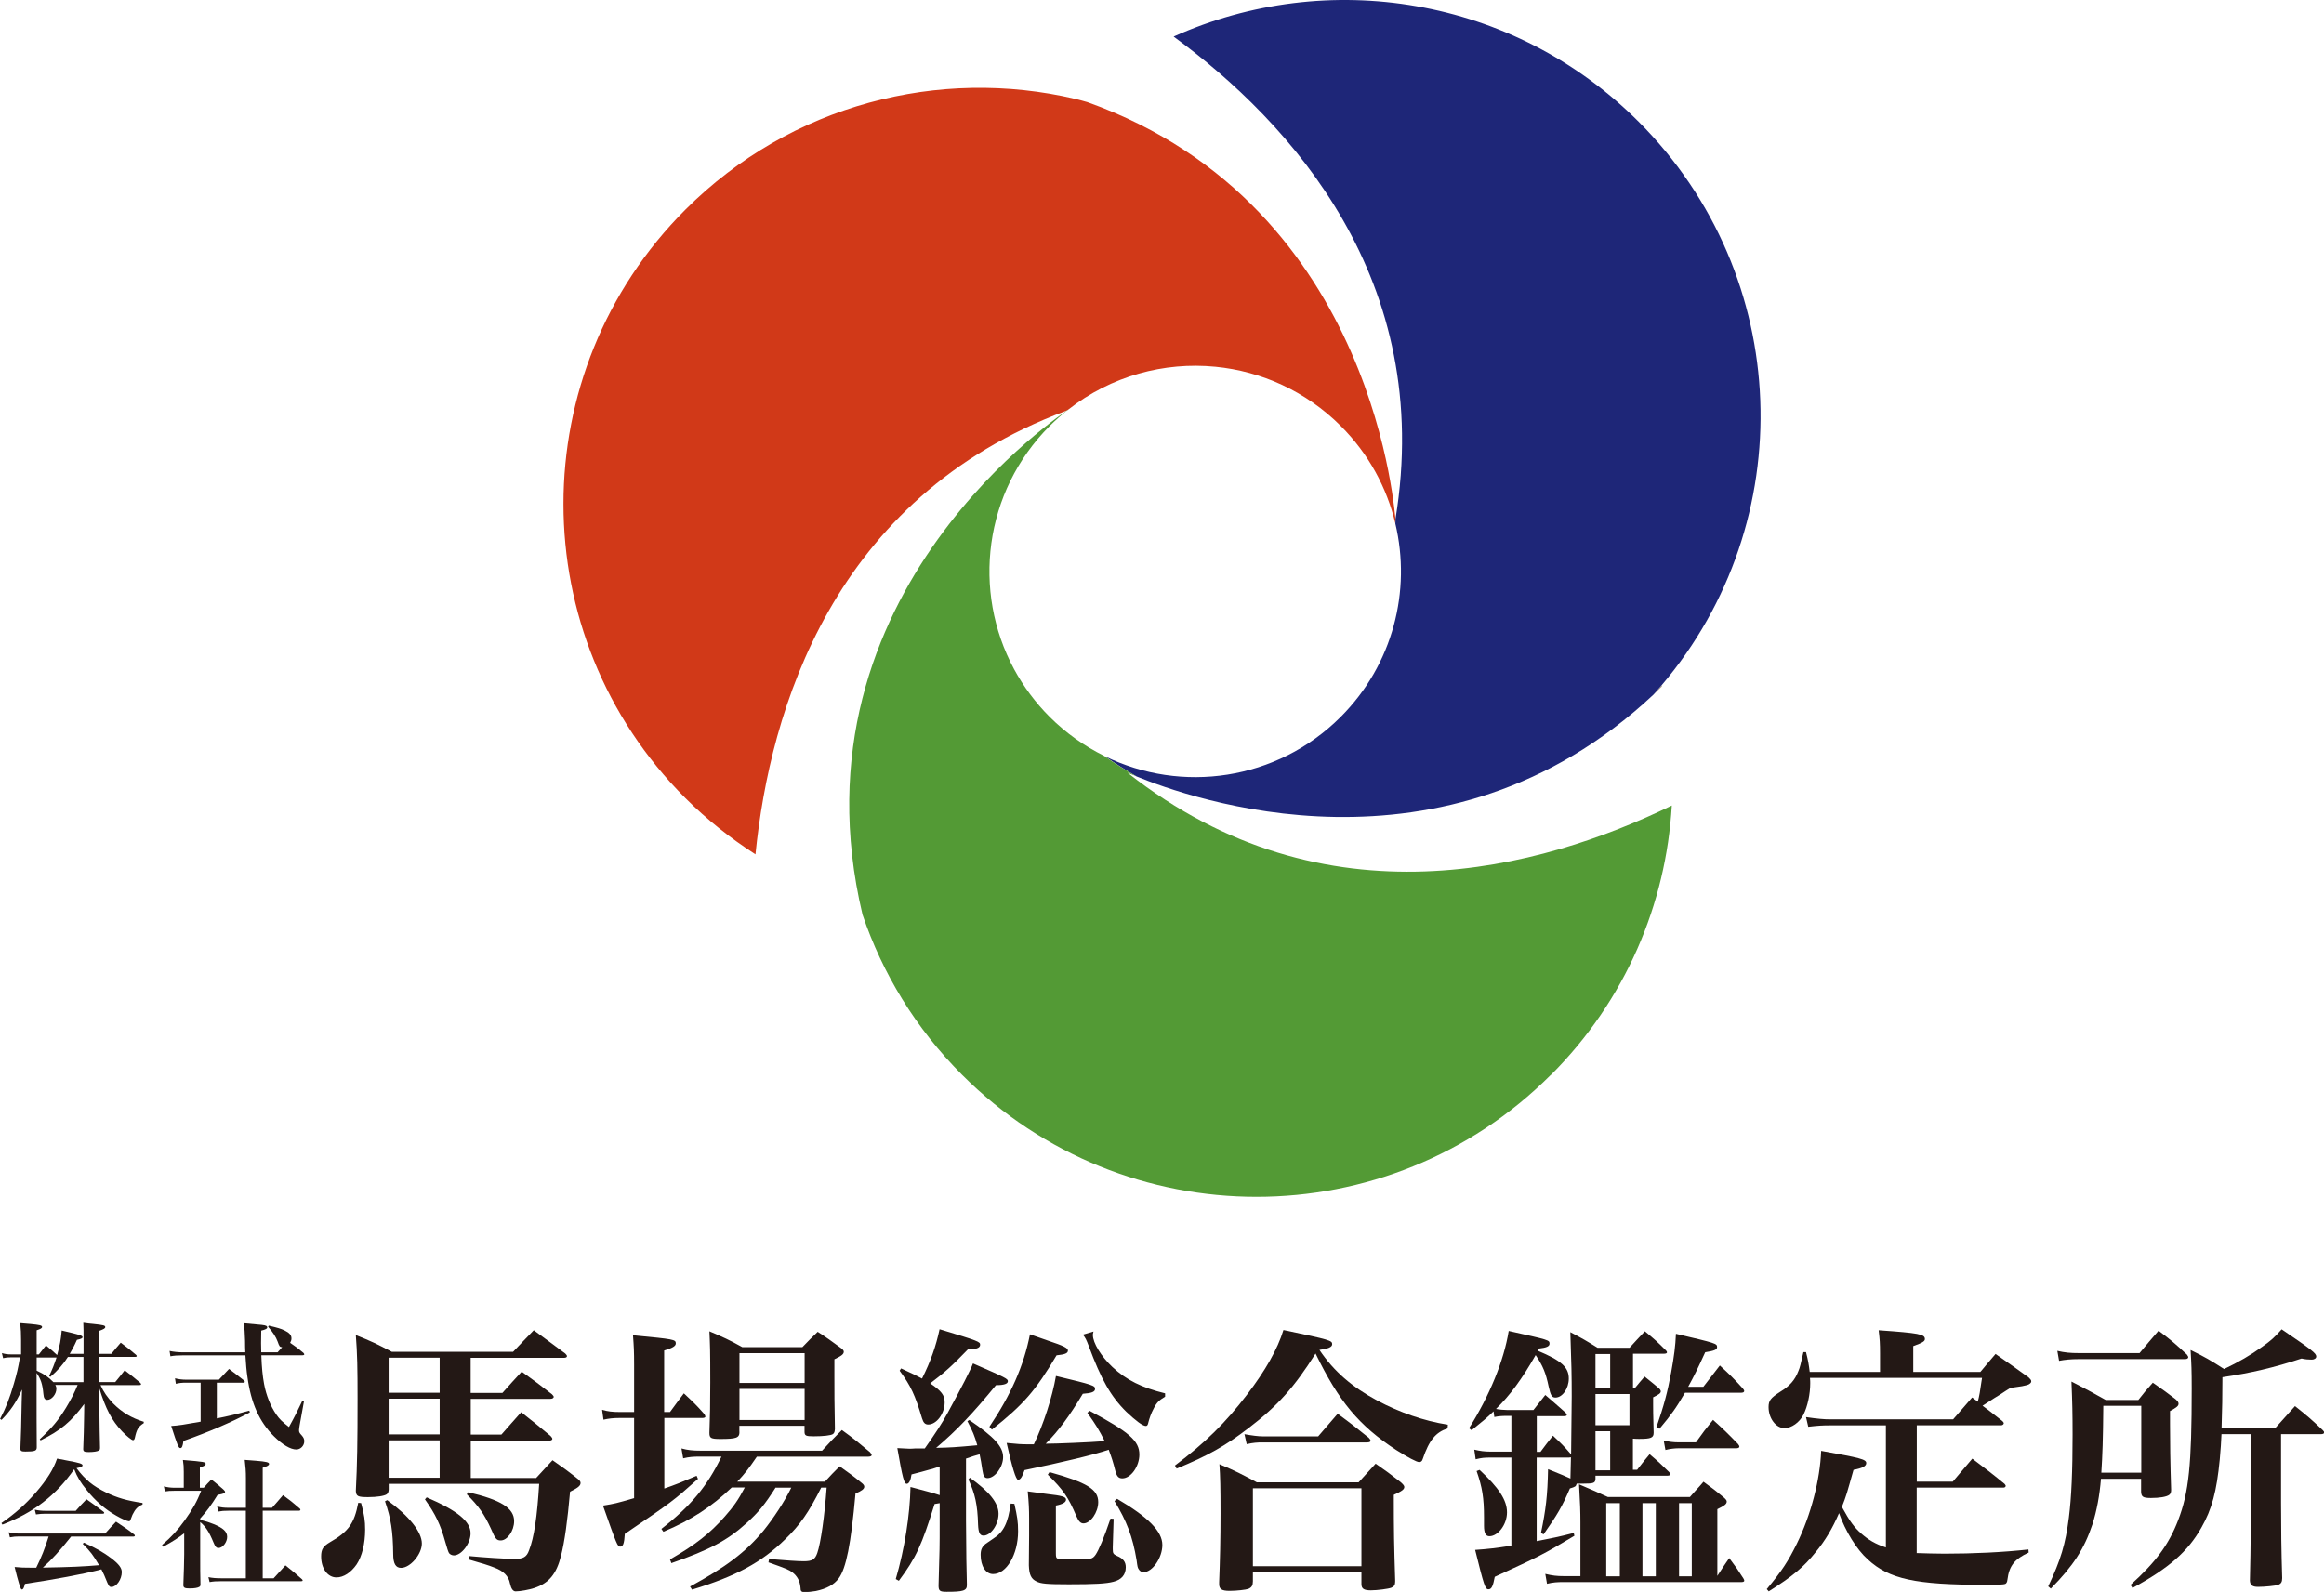
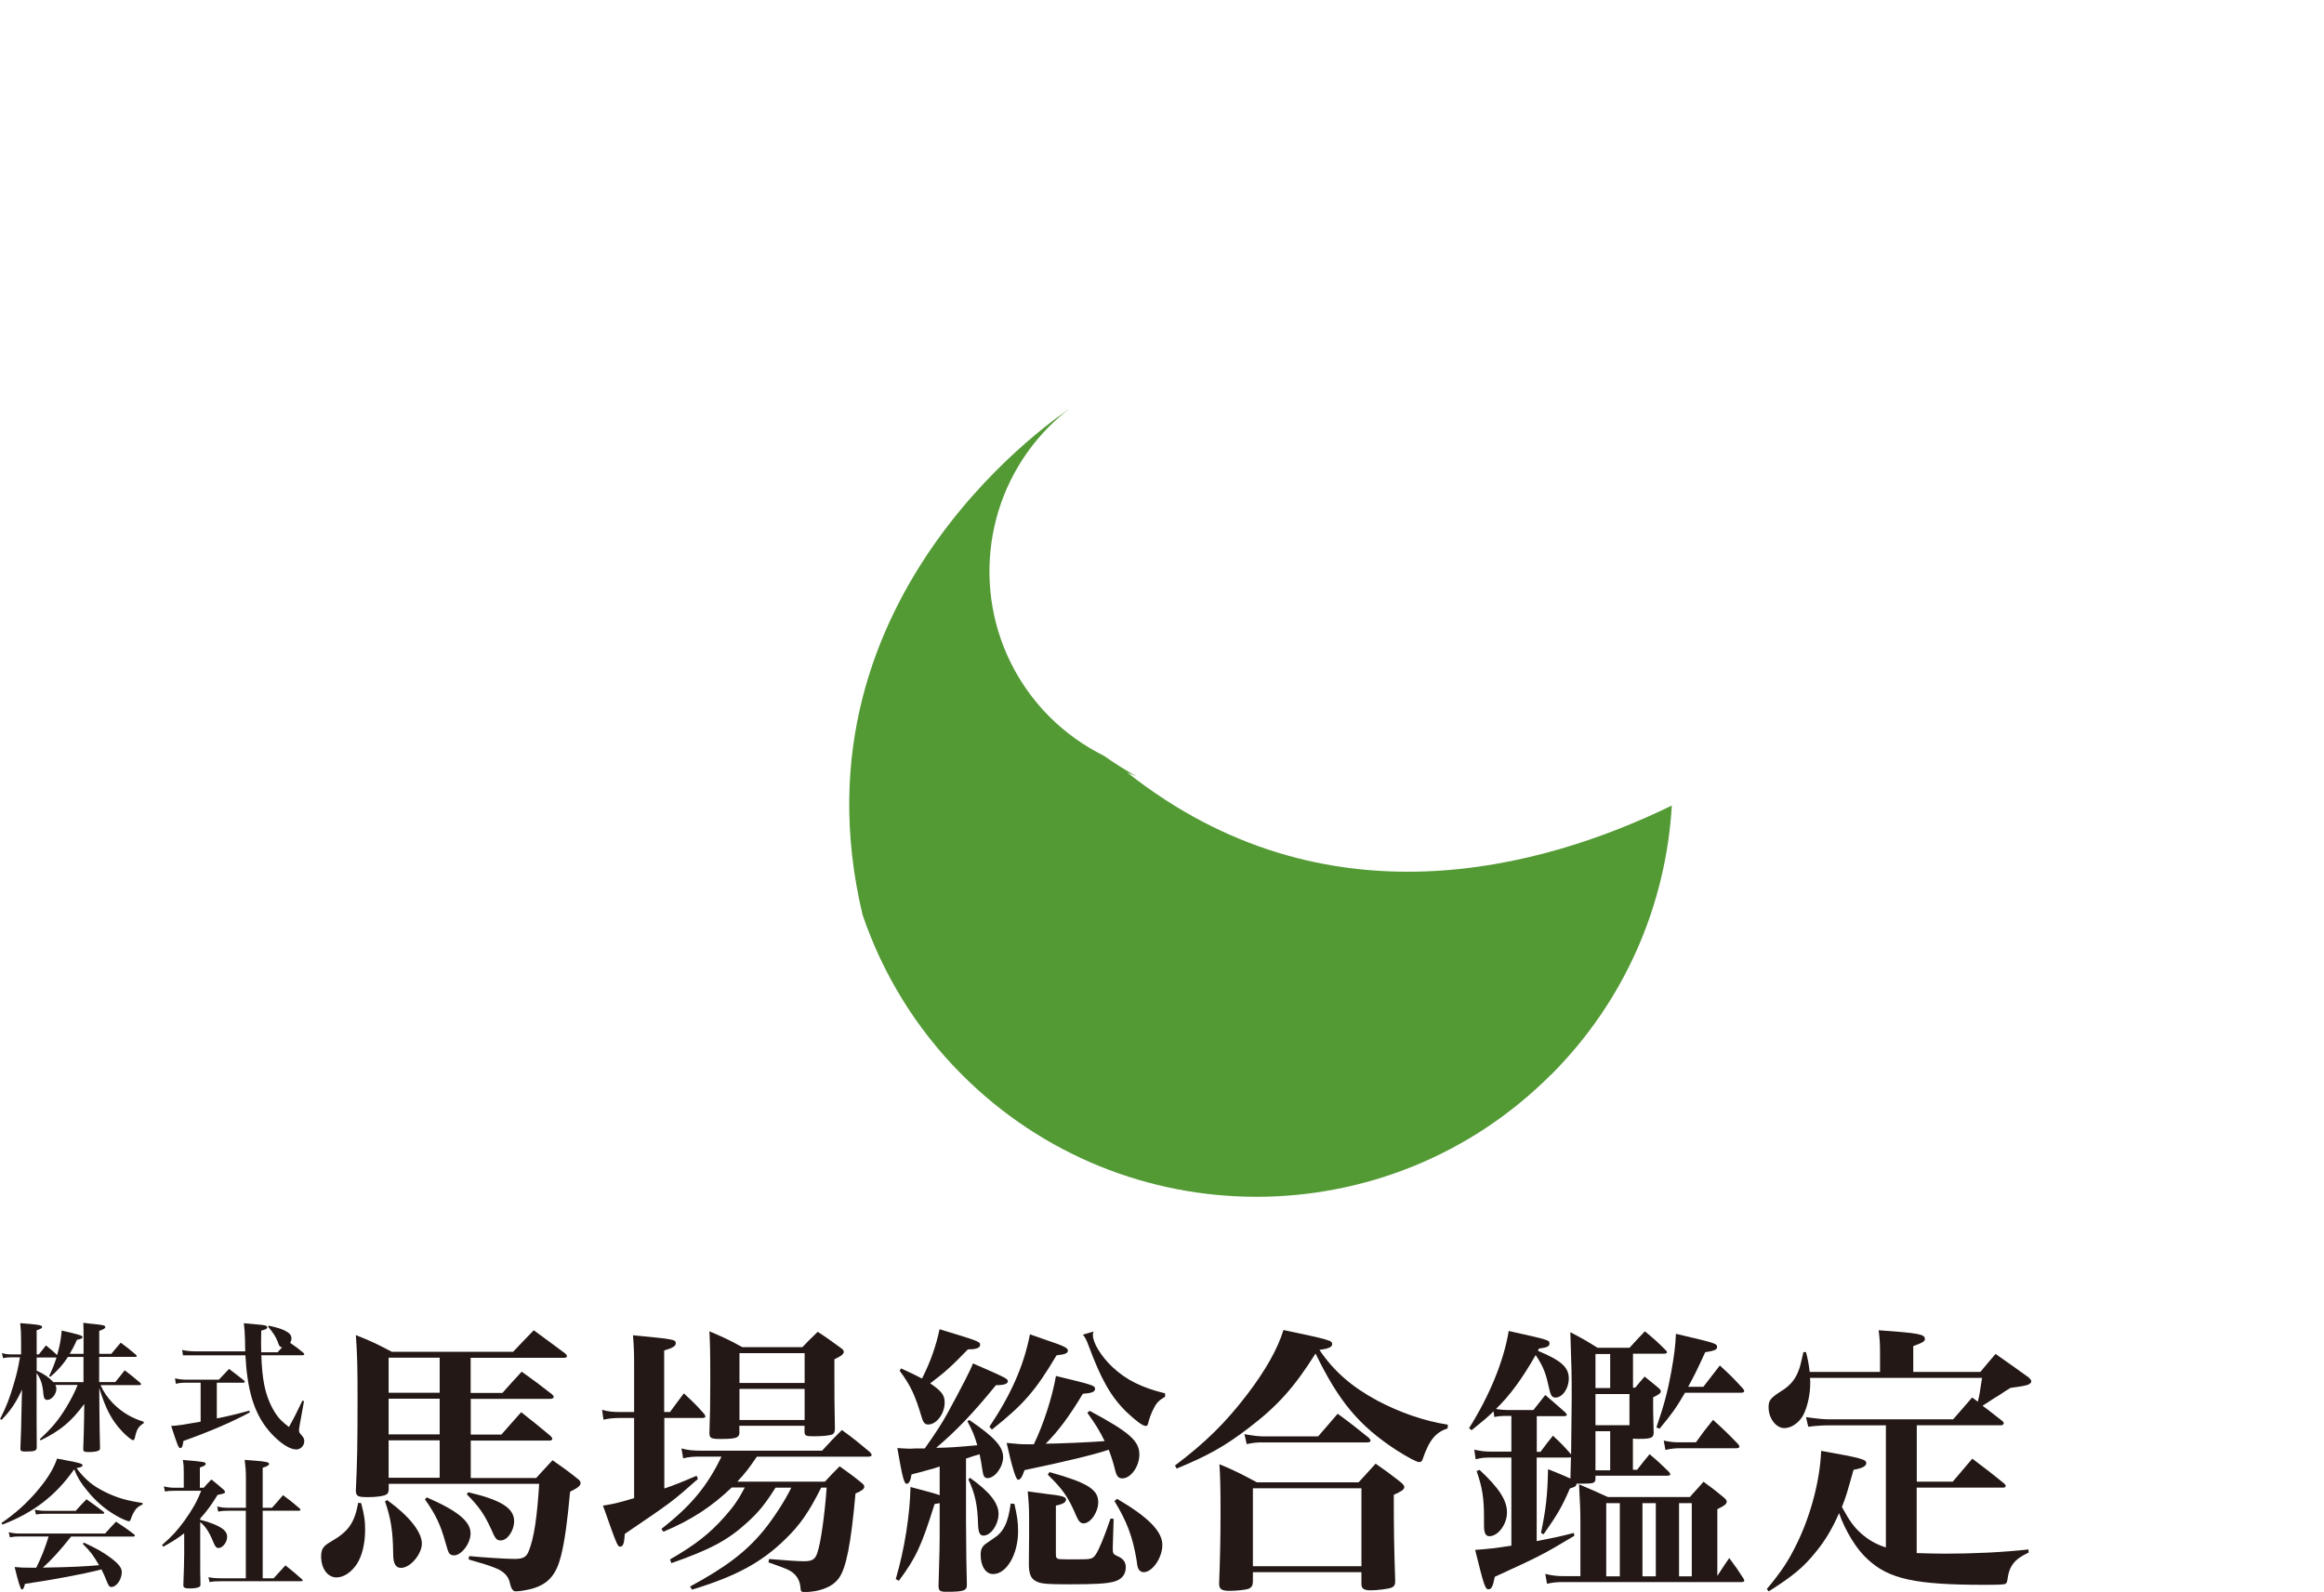
<svg xmlns="http://www.w3.org/2000/svg" id="_レイヤー_2" data-name="レイヤー 2" viewBox="0 0 270 185">
  <defs>
    <style>
      .cls-1 {
        fill: #1e2678;
      }

      .cls-2 {
        fill: #aa987e;
      }

      .cls-3 {
        fill: #539a35;
      }

      .cls-4 {
        fill: #d13918;
      }

      .cls-5 {
        fill: #231815;
      }
    </style>
  </defs>
  <g id="other">
    <g>
      <g>
-         <path class="cls-2" d="M193.08,79.77s-.02-.09-.03-.14c-.31,.37-.63,.73-.95,1.09,.33-.31,.66-.63,.98-.95Z" />
-         <path class="cls-4" d="M123.82,47.75c.08-.04,.16-.08,.24-.12,.02,0,.03-.02,.05-.03,4.97-3.91,11.13-5.57,17.11-4.98,5.31,.52,10.48,2.82,14.55,6.88,3.24,3.24,5.35,7.17,6.34,11.32,0-.16,.02-.31,.03-.47-.09,.54-1.8-36.3-35.8-48.48-.47-.13-.94-.27-1.42-.38-15.76-3.7-33.01,.59-45.29,12.87-18.89,18.89-18.89,49.51,0,68.39,2.52,2.52,5.26,4.68,8.14,6.53,1.68-16.77,8.96-41.44,36.06-51.53Z" />
-         <path class="cls-1" d="M162.13,60.35c0,.17-.01,.33-.02,.5,1.86,7.81-.26,16.36-6.35,22.46-7.42,7.42-18.5,8.94-27.42,4.56,1.21,.85,2.45,1.63,3.71,2.36,5.91,2.41,35.69,13.31,60.05-9.51,.32-.36,.64-.72,.95-1.09,16.16-19,15.28-47.53-2.67-65.48C175.78-.46,154.14-3.75,136.35,4.25c13.59,9.98,30.35,28.28,25.77,56.1Z" />
        <path class="cls-3" d="M180.18,124.92c8.71-8.71,13.38-19.91,14.05-31.31-15.18,7.39-40.28,14.3-63.23-3.81-.05-.04,.32,.13,1.03,.42-1.28-.74-2.55-1.52-3.77-2.39-2.28-1.13-4.41-2.63-6.31-4.52-1.68-1.68-3.05-3.55-4.13-5.54-4.9-9.06-3.52-20.61,4.13-28.27,.68-.68,1.4-1.31,2.14-1.9-.02,0-.03,.01-.05,.02-.08,.04-.16,.08-.24,.12,.05-.02,.11-.04,.16-.06,.53-.19-32.76,20.8-23.75,58.62,2.31,6.8,6.15,13.19,11.57,18.61,18.89,18.89,49.51,18.89,68.39,0Z" />
      </g>
      <g>
        <g>
          <path class="cls-5" d="M41.96,174.69c.36,1.35,.46,2.01,.46,3.06,0,1.65-.36,3.1-.99,4.05-.66,.95-1.51,1.51-2.34,1.51-1.02,0-1.78-1.02-1.78-2.44,0-.82,.23-1.18,1.02-1.65,2.14-1.22,2.83-2.17,3.29-4.58l.33,.03Zm20.35-2.96l1.88-2.04c1.28,.89,1.65,1.15,2.86,2.11,.3,.23,.4,.36,.4,.53,0,.33-.3,.56-1.22,1.02-.3,3.39-.63,5.79-1.05,7.44-.53,2.14-1.42,3.19-3.1,3.75-.59,.2-1.65,.39-2.17,.39q-.46,0-.66-.92c-.16-.86-.76-1.45-1.81-1.84-.76-.3-1.22-.43-3-.95l.07-.39c1.64,.16,4.25,.33,5.3,.33,.99,0,1.38-.23,1.65-.99,.59-1.48,.95-3.95,1.18-7.74h-17.48v.69c-.03,.26-.06,.39-.23,.53-.3,.2-1.15,.33-2.17,.33-1.19,0-1.38-.1-1.42-.72,.16-3.16,.2-5.53,.2-10.77,0-3.52-.03-5.14-.2-7.34,1.81,.72,2.37,.99,4.18,1.94h14.09c1.06-1.12,1.38-1.45,2.4-2.5,1.58,1.15,2.07,1.52,3.66,2.7,.13,.13,.2,.23,.2,.3,0,.13-.13,.2-.36,.2h-10.83v4.08h3.69c.99-1.09,1.28-1.45,2.24-2.47,1.55,1.12,2.01,1.45,3.52,2.63,.13,.13,.2,.23,.2,.3,0,.13-.16,.23-.39,.23h-9.25v4.15h3.56c1.02-1.15,1.32-1.51,2.3-2.6,1.52,1.18,1.94,1.55,3.42,2.77,.13,.16,.2,.23,.2,.33s-.13,.2-.33,.2h-9.15v4.35h7.64Zm-17.32,2.6c2.54,1.84,4.02,3.69,4.02,5.04,0,1.25-1.35,2.83-2.41,2.83-.63,0-.92-.49-.92-1.61-.03-2.67-.26-4.12-.95-6.13l.26-.13Zm6.09-12.48v-4.08h-5.93v4.08h5.93Zm0,4.84v-4.15h-5.93v4.15h5.93Zm0,.69h-5.93v4.35h5.93v-4.35Zm-1.52,6.62c3.59,1.55,5.11,2.8,5.11,4.18,0,1.19-1.06,2.57-1.94,2.57-.2,0-.43-.1-.56-.26q-.13-.2-.46-1.38c-.53-1.91-1.12-3.16-2.34-4.87l.2-.23Zm4.84-.59c3.79,.89,5.33,1.84,5.33,3.36,0,1.12-.79,2.24-1.55,2.24-.49,0-.63-.16-1.15-1.38-.79-1.71-1.42-2.6-2.8-3.98l.16-.23Z" />
          <path class="cls-5" d="M77.84,164.09c.69-.95,.92-1.25,1.61-2.17,1.09,1.02,1.42,1.32,2.37,2.4,.07,.1,.13,.23,.13,.3,0,.1-.13,.16-.36,.16h-4.41v8.2c1.32-.46,1.97-.72,3.75-1.48l.16,.36c-2.93,2.6-2.96,2.63-8.5,6.39-.07,1.12-.2,1.48-.53,1.48s-.39-.2-2.01-4.77c1.31-.2,1.55-.26,3.62-.86v-9.32h-1.65c-.82,0-1.32,.07-1.91,.2l-.16-1.15c.66,.2,1.22,.26,2.07,.26h1.65v-5.5c0-1.51-.03-2.11-.13-3.42,4.81,.46,4.97,.49,4.97,.95,0,.3-.36,.53-1.35,.82v7.15h.66Zm12.28,8.76c-1.25,1.98-2.01,2.9-3.36,4.12-2.24,2.04-4.32,3.13-8.76,4.68l-.16-.43c2.96-1.71,4.61-3,6.35-4.97,1.02-1.15,1.58-1.94,2.34-3.39h-1.52c-2.34,2.24-4.71,3.79-7.94,5.14l-.23-.33c3.46-2.7,5.33-4.97,6.98-8.4h-2.41c-.92,0-1.31,.03-2.04,.2l-.2-1.15c.73,.2,1.32,.26,2.24,.26h14.1c.99-1.09,1.28-1.38,2.3-2.4,1.45,1.05,1.88,1.42,3.26,2.57,.13,.16,.2,.26,.2,.33,0,.13-.16,.2-.43,.2h-12.91c-.99,1.45-1.35,1.91-2.27,2.9h10.18c.72-.79,.95-1.02,1.71-1.78,1.15,.82,1.48,1.05,2.5,1.88,.26,.2,.36,.33,.36,.49,0,.26-.3,.49-1.02,.79-.53,5.93-1.09,8.69-1.94,9.85-.56,.76-1.42,1.22-2.67,1.48-.43,.07-.95,.13-1.25,.13-.43,0-.53-.1-.53-.53-.07-.76-.36-1.32-.95-1.78-.43-.3-.73-.43-2.77-1.15l.07-.39c1.97,.16,3.29,.26,4.02,.26,.99,0,1.32-.2,1.58-.95,.4-1.12,.86-4.38,1.09-7.61h-.63c-1.48,2.93-2.47,4.35-4.21,6.03-2.73,2.67-5.7,4.28-10.8,5.83l-.23-.36c4.12-2.24,6.42-3.95,8.53-6.49,1.15-1.42,2.47-3.42,3.23-5h-1.81Zm-4.21-6.45c0,.69-.36,.82-2.21,.82-1.12,0-1.28-.1-1.28-.72,.07-2.17,.1-3.09,.1-5.86,0-3.89-.03-4.31-.1-5.93,1.68,.72,2.21,.95,3.82,1.84h6.98c.76-.79,.99-1.02,1.78-1.78,1.18,.76,1.51,1.02,2.6,1.81,.3,.2,.43,.36,.43,.49,0,.3-.26,.49-1.09,.89v1.94c0,1.45,0,3.62,.06,6.16-.03,.33-.06,.46-.23,.59-.23,.16-1.12,.26-2.24,.26-.89,0-1.06-.07-1.06-.53v-.69h-7.57v.69Zm7.57-9.15h-7.57v3.46h7.57v-3.46Zm-7.57,4.15v3.62h7.57v-3.62h-7.57Z" />
          <path class="cls-5" d="M108.24,170.71c-1.06,.3-1.28,.36-2.34,.63-.1,.72-.3,1.09-.56,1.09-.3,0-.49-.69-1.09-4.15,.73,.03,1.09,.07,1.38,.07,.16,0,.39,0,.72-.03h1.09c1.28-1.81,2.04-3,2.6-4.02q2.57-4.71,3-5.86c3.85,1.68,4.05,1.78,4.05,2.07s-.4,.46-1.38,.46c-2.67,3.26-4.54,5.24-6.95,7.28,1.68-.03,2.21-.07,4.78-.3-.33-1.15-.53-1.61-1.15-2.8l.23-.13c2.9,1.97,3.92,3.09,3.92,4.31,0,1.15-.95,2.44-1.81,2.44-.36,0-.49-.23-.59-.89-.13-.86-.2-1.28-.33-1.88q-.23,.07-.69,.2s-.4,.13-.89,.3v7.24q.03,5.27,.1,7.38v.1c0,.63-.43,.76-2.34,.76-.79,0-.95-.1-.95-.72,.13-4.41,.13-4.54,.13-7.08v-2.5c-.23,.03-.33,.07-.59,.1-1.52,4.84-2.14,6.22-4.15,8.92l-.36-.2c1.02-3.46,1.65-7.48,1.71-10.7,2.01,.53,2.6,.69,3.39,.95v-3.33l-.92,.3Zm-3.56-11.69c1.38,.63,1.84,.86,2.44,1.18,1.02-2.04,1.61-3.75,2.04-5.73,4.58,1.38,4.71,1.45,4.71,1.81s-.46,.53-1.42,.53c-1.88,1.94-2.6,2.6-4.38,3.95,1.32,.89,1.68,1.38,1.68,2.21,0,1.32-.95,2.57-1.91,2.57-.36,0-.56-.2-.72-.72-.82-2.73-1.29-3.75-2.6-5.53l.16-.26Zm8,12.71c2.24,1.58,3.33,2.93,3.33,4.18s-.89,2.54-1.75,2.54c-.43,0-.59-.36-.63-1.28-.06-2.31-.36-3.62-1.12-5.24l.16-.2Zm5.17,3.03c.33,1.45,.43,2.08,.43,3.19,0,2.7-1.35,4.97-2.9,4.97-.86,0-1.45-.92-1.45-2.24,0-.59,.16-.95,.59-1.28q.13-.1,.86-.59c1.22-.76,1.74-1.84,2.04-4.08l.43,.03Zm-2.9-8.96c2.5-3.72,3.99-7.08,4.71-10.74,.92,.33,1.71,.59,2.17,.76,1.68,.56,2.24,.82,2.24,1.12,0,.33-.36,.46-1.32,.56-2.47,4.15-3.82,5.7-7.51,8.63l-.3-.33Zm11.66-1.84c4.61,2.47,5.76,3.49,5.76,5.07,0,1.38-.99,2.77-1.98,2.77-.43,0-.63-.23-.79-.79-.27-1.09-.49-1.75-.79-2.54-1.61,.56-5.47,1.48-9.78,2.37-.3,.86-.49,1.12-.76,1.12q-.36,0-1.32-4.28c1.25,.13,1.74,.16,2.53,.16h.63c1.12-2.31,2.14-5.47,2.57-7.94,4.38,1.05,4.54,1.12,4.54,1.51,0,.33-.39,.49-1.42,.56-1.55,2.6-2.86,4.35-4.31,5.8,1.22,0,5.17-.16,6.85-.3-.63-1.25-.96-1.81-2.01-3.29l.26-.23Zm-7.05,12.48c0-1.05-.03-1.71-.16-3.13,.95,.13,1.71,.23,2.21,.3,1.78,.2,2.24,.33,2.24,.66,0,.3-.36,.53-1.18,.69v5.53c0,.39,.03,.53,.13,.59,.16,.13,.23,.13,2.34,.13,1.61,0,1.78-.03,2.14-.53,.36-.53,.95-1.88,1.74-4.21l.36,.03-.1,3.29v.23c0,.49,.06,.59,.49,.79,.72,.3,1.02,.69,1.02,1.32,0,.86-.49,1.45-1.42,1.68-.85,.23-2.21,.3-5.2,.3-2.6,0-3.23-.07-3.75-.33-.63-.3-.85-.79-.89-1.88q.03-2.14,.03-3.42v-2.04Zm2.37-5.37c4.38,1.22,5.66,2.01,5.66,3.49,0,1.18-.89,2.47-1.71,2.47-.33,0-.56-.23-.82-.82-.95-2.24-1.55-3.1-3.33-4.84l.2-.3Zm5.11-16.33c-.07,.23-.07,.33-.07,.4,0,.92,.95,2.47,2.27,3.72,1.61,1.51,3.42,2.4,6.12,3.06v.39c-.72,.43-.99,.69-1.35,1.42-.27,.49-.49,1.15-.59,1.55-.06,.3-.13,.43-.3,.43-.36,0-1.15-.59-2.27-1.65-1.81-1.78-2.93-3.79-4.35-7.61-.3-.79-.4-.99-.69-1.35l1.22-.36Zm2.73,19.43c3.65,2.14,5.27,3.79,5.27,5.37,0,1.48-1.15,3.16-2.17,3.16-.27,0-.46-.13-.59-.36-.1-.16-.13-.23-.23-1.02-.46-2.77-1.15-4.54-2.57-6.88l.3-.26Z" />
          <path class="cls-5" d="M136.5,170.31c3.49-2.63,5.86-4.94,8.4-8.27,2.11-2.77,3.52-5.24,4.21-7.48,5.47,1.15,5.66,1.22,5.66,1.65,0,.33-.46,.53-1.48,.66,1.68,2.5,3.79,4.31,6.72,5.89,2.6,1.38,5.43,2.37,8.2,2.8l-.03,.43c-1.38,.46-2.14,1.35-2.9,3.59-.06,.23-.23,.33-.39,.33-.3,0-1.35-.56-2.7-1.42-4.31-2.83-6.65-5.63-9.35-11.2-2.47,3.92-4.41,6.09-7.74,8.63-2.7,2.08-4.78,3.26-8.4,4.74l-.2-.36Zm9.06,13.44c0,.49-.13,.72-.53,.89-.26,.1-1.35,.23-2.17,.23-.92,0-1.22-.2-1.22-.79v-.23c.1-2.47,.16-5,.16-8s-.03-4.28-.13-5.7c1.94,.82,2.5,1.12,4.35,2.11h11.82l1.98-2.17c1.28,.89,1.68,1.19,2.9,2.14,.3,.26,.43,.43,.43,.56,0,.3-.27,.49-1.22,.92,0,4.28,.03,5.8,.16,9.91v.2c0,.36-.13,.56-.46,.69-.33,.13-1.61,.3-2.37,.3-.82,0-1.09-.2-1.09-.73v-1.38h-12.61v1.05Zm-.99-17.09c.89,.16,1.61,.26,2.21,.26h6.36l2.27-2.63c1.61,1.18,2.07,1.55,3.62,2.8,.13,.16,.2,.23,.2,.33,0,.13-.13,.2-.43,.2h-12.12c-.63,0-1.05,.03-1.84,.2l-.26-1.15Zm.99,15.35h12.61v-9.06h-12.61v9.06Z" />
          <path class="cls-5" d="M173.54,163.99c-.73,.72-1.25,1.15-2.57,2.21l-.3-.23c2.37-3.75,4.05-7.84,4.61-11.3,4.71,1.05,4.74,1.05,4.74,1.48,0,.3-.33,.46-1.22,.56l-.13,.26c2.73,1.15,3.59,1.91,3.59,3.23,0,1.15-.73,2.21-1.55,2.21-.43,0-.56-.26-.79-1.28-.33-1.58-.66-2.4-1.51-3.66-1.58,2.77-3,4.71-4.61,6.26,.3,.07,.99,.13,1.35,.13h3c.59-.76,.79-.99,1.38-1.75,1.02,.89,1.35,1.15,2.34,2.04,.1,.13,.16,.2,.16,.26,0,.1-.1,.16-.33,.16h-3.16v4.15h.43c.63-.86,.82-1.09,1.45-1.88,.95,.89,1.25,1.18,2.08,2.14l.03,.03c.03-3.89,.07-6.12,.07-6.72,0-2.5-.03-3.72-.16-7.48,1.45,.76,1.84,.99,3.16,1.81h3.72c.79-.86,1.02-1.12,1.78-1.91,1.12,.92,1.45,1.22,2.44,2.21,.1,.1,.13,.16,.13,.23,0,.1-.13,.16-.33,.16h-3.62v3.95h.26c.46-.56,.59-.72,1.09-1.29,.72,.56,.92,.76,1.58,1.29,.2,.16,.3,.3,.3,.43,0,.2-.2,.36-.89,.69v.92c0,.43,0,1.02,.06,3.19,0,.59-.3,.72-1.68,.72-.2,0-.4,0-.73-.03v3.62h.49c.63-.82,.82-1.05,1.45-1.81,1.02,.86,1.32,1.15,2.27,2.08,.1,.13,.13,.2,.13,.26,0,.1-.13,.16-.36,.16h-8.33v.39c-.03,.46-.23,.53-1.42,.53h-.76c-.1,.33-.13,.36-.79,.56-.92,2.14-1.45,3.03-3.06,5.33l-.3-.16c.56-2.7,.76-4.31,.82-7.41,1.55,.63,2.04,.82,2.6,1.09l.06-2.47-.23,.03h-3.75v9.71c1.84-.36,2.53-.49,4.31-.95l.07,.33c-3.69,2.21-4.02,2.37-9.25,4.77-.2,1.05-.36,1.45-.73,1.45-.39,0-.52-.43-1.55-4.58,1.45-.1,2.37-.2,4.21-.49v-10.24h-2.47c-.66,0-.99,.03-1.68,.2l-.16-1.12c.69,.16,1.18,.23,1.91,.23h2.4v-4.15h-.53c-.56,0-.99,.03-1.45,.13l-.1-.72Zm-1.65,6.82c2.24,2.08,3.19,3.52,3.19,4.94s-1.05,2.77-2.04,2.77c-.43,0-.63-.36-.63-1.22v-.95c0-2.27-.2-3.52-.86-5.4l.33-.13Zm27.63,12.32q.85-1.32,1.38-2.07c.79,1.05,1.02,1.38,1.65,2.37,.06,.1,.1,.2,.1,.26,0,.1-.13,.16-.3,.16h-20.65c-.79,0-1.25,.03-1.97,.2l-.2-1.15c.82,.2,1.35,.26,2.17,.26h1.91v-6.26c0-1.18-.03-2.21-.16-4.41,1.48,.63,1.91,.82,3.36,1.48h9.52c.56-.66,1.12-1.22,1.58-1.78,1.09,.79,1.42,1.05,2.34,1.81,.26,.23,.36,.36,.36,.49,0,.3-.27,.49-1.09,.89v7.74Zm-12.45-25.78h-1.71v3.95h1.71v-3.95Zm-1.71,8.27h3.95v-3.62h-3.95v3.62Zm0,5.24h1.71v-4.54h-1.71v4.54Zm2.83,12.32v-8.5h-1.58v8.5h1.58Zm4.18-8.5h-1.55v8.5h1.55v-8.5Zm5.53-13.53q.99-1.29,1.91-2.47c1.22,1.12,1.58,1.48,2.67,2.67,.1,.13,.16,.2,.16,.3,0,.13-.13,.2-.39,.2h-6.49c-1.02,1.75-1.58,2.54-2.96,4.18l-.36-.16c.89-2.6,1.28-4.05,1.71-6.36,.36-2.01,.49-3.03,.56-4.51,4.64,1.09,4.78,1.12,4.78,1.55,0,.3-.36,.43-1.38,.59-.89,1.94-1.22,2.63-1.98,4.02h1.78Zm-.86,6.45c.82-1.15,1.09-1.51,1.98-2.6,1.28,1.15,1.68,1.55,2.9,2.8,.1,.13,.16,.23,.16,.3,0,.13-.13,.2-.36,.2h-6.72c-.43,0-1.02,.07-1.51,.2l-.2-1.09c.66,.13,1.09,.2,1.71,.2h2.04Zm-.49,15.58v-8.5h-1.48v8.5h1.48Z" />
          <path class="cls-5" d="M230.06,159.45c.76-.92,.99-1.18,1.78-2.11,1.65,1.15,2.17,1.52,3.85,2.73,.2,.2,.3,.3,.3,.46,0,.13-.1,.23-.26,.33-.1,.07-.43,.16-.82,.23-.79,.1-1.25,.2-1.35,.2-.56,.36-.63,.39-1.22,.79q-.56,.33-1.45,.92-.27,.16-.56,.36c.99,.72,1.15,.89,2.31,1.78,.1,.1,.16,.2,.16,.23,0,.13-.13,.26-.3,.26h-9.81v6.55h4.18c.76-.89,1.51-1.78,2.27-2.67,1.61,1.22,2.14,1.61,3.75,2.93,.07,.1,.13,.16,.13,.23,0,.1-.1,.2-.23,.2h-10.11v7.61c1.22,.03,1.94,.07,3.23,.07,3.36,0,6.79-.16,9.75-.49l.03,.36c-1.65,.76-2.27,1.55-2.47,3.16-.03,.3-.13,.43-.26,.49-.2,.07-.69,.1-2.4,.1-8,0-11.1-.66-13.57-2.96-1.29-1.15-2.6-3.29-3.33-5.37-.79,1.81-1.61,3.19-2.7,4.51-1.42,1.78-2.7,2.83-5.47,4.58l-.23-.26c1.78-2.14,2.5-3.26,3.49-5.27,1.65-3.36,2.7-7.44,2.83-10.8,4.58,.82,5.24,.99,5.24,1.42,0,.36-.43,.59-1.48,.79-.79,2.8-.82,2.96-1.35,4.31,.95,1.74,1.42,2.34,2.21,3.06,.86,.76,1.68,1.25,2.9,1.65v-14.19h-6.55c-.79,0-1.35,.03-2.47,.16l-.26-1.12c1.35,.2,2.14,.26,2.77,.26h14.32c.95-1.09,1.25-1.42,2.21-2.54l.66,.49c.2-.82,.23-.99,.49-2.77h-19.99c.03,.26,.03,.49,.03,.63,0,1.25-.3,2.67-.79,3.66-.46,.89-1.38,1.55-2.21,1.55-.99,0-1.84-1.15-1.84-2.44,0-.76,.23-1.05,1.35-1.78,1.09-.66,1.71-1.35,2.11-2.4,.2-.46,.27-.82,.59-2.21h.3c.26,1.02,.33,1.48,.43,2.3h8.17v-2.17c0-1.18-.03-1.58-.16-2.67,4.71,.33,5.37,.46,5.37,1.02,0,.26-.27,.43-1.35,.82v3h7.8Z" />
-           <path class="cls-5" d="M244.09,171.83c-.16,1.97-.49,3.72-.99,5.3-.96,2.87-2.21,4.81-4.84,7.48l-.3-.26c1.45-3.06,2.01-4.91,2.4-8,.3-2.34,.43-5.43,.43-9.61,0-2.4-.03-3.85-.13-6.19,1.74,.89,2.27,1.18,3.98,2.14h3.79c.69-.89,.92-1.15,1.68-2.01,1.19,.82,1.55,1.09,2.63,1.91,.26,.23,.36,.36,.36,.53,0,.26-.2,.43-.99,.86v1.48c0,2.01,.03,4.68,.13,7.67,0,.3-.06,.46-.23,.59-.33,.23-1.12,.36-2.11,.36-.92,0-1.12-.13-1.15-.72v-1.51h-4.68Zm-5.07-14.85c.86,.2,1.51,.26,2.5,.26h7.05c.95-1.15,1.25-1.48,2.21-2.6,1.48,1.12,1.91,1.48,3.29,2.77,.1,.16,.16,.23,.16,.3,0,.13-.13,.23-.36,.23h-12.35c-.95,0-1.61,.07-2.3,.2l-.2-1.15Zm9.75,6.39h-4.41c-.03,3.92-.1,5.76-.23,7.77h4.64v-7.77Zm9.32,3.29c-.03,.82-.1,1.81-.2,2.93-.36,3.75-.92,5.8-2.14,7.94-1.58,2.8-3.79,4.71-8,7.01l-.23-.36c2.96-2.67,4.45-4.71,5.53-7.51,1.25-3.23,1.58-6.45,1.58-15.31,0-2.11-.03-2.8-.13-4.48,1.75,.86,2.24,1.15,3.89,2.21,1.71-.82,3.03-1.58,4.45-2.6,1.02-.72,1.42-1.09,2.24-2.01,3.52,2.4,4.02,2.77,4.02,3.16,0,.2-.23,.36-.52,.36-.36,0-.76-.03-1.19-.13-3.19,1.05-5.86,1.68-9.19,2.17,0,2.5-.03,3.39-.1,5.93h6.22l2.31-2.57c1.48,1.18,1.91,1.55,3.23,2.8,.13,.13,.16,.2,.16,.26,0,.13-.13,.2-.4,.2h-4.61v8c0,2.8,.03,5.56,.13,8.73,0,.46-.13,.66-.49,.79-.27,.1-1.55,.23-2.31,.23-.66,0-.92-.2-.95-.72q.06-1.65,.13-8.63v-8.4h-3.42Z" />
        </g>
        <g>
          <path class="cls-5" d="M13.38,160.62c.48-.59,.65-.78,1.11-1.38,.81,.62,1.04,.81,1.8,1.45,.07,.08,.1,.13,.1,.16,0,.07-.08,.11-.19,.11h-4.52c.34,.78,.81,1.45,1.46,2.13,1.04,1.04,2.13,1.69,3.56,2.13v.16c-.64,.41-.82,.72-1.04,1.74-.05,.16-.1,.24-.21,.24-.15,0-.74-.47-1.27-1.03-1.2-1.27-1.9-2.59-2.65-5.03l.02,2.85q.02,2.17,.07,4.07c0,.2-.03,.29-.14,.34-.17,.11-.62,.18-1.18,.18-.51,0-.63-.07-.63-.36q.08-1.99,.1-3.76l.02-1.47c-1.51,2.05-2.74,3.08-5.07,4.23l-.1-.13c1.46-1.37,2.14-2.18,3.05-3.66,.57-.94,.99-1.76,1.35-2.65h-2.59c.1,.2,.12,.29,.12,.44,0,.64-.55,1.3-1.06,1.3-.28,0-.41-.2-.45-.7-.1-1.14-.31-1.74-.79-2.43v.8c0,3.49,0,5.98,.02,7.83,0,.42-.22,.5-1.32,.5-.46,0-.58-.06-.58-.34q.09-1.86,.15-5.44l.04-1.42c-.72,1.55-1.34,2.46-2.38,3.52l-.17-.11c.7-1.34,1.11-2.41,1.61-4.12,.34-1.17,.48-1.76,.7-3.04H1.28c-.39,0-.58,.02-.92,.1l-.14-.59c.38,.11,.65,.15,1.06,.15h1.17v-1.66c0-.78-.02-1.19-.1-1.97,.53,.05,.92,.08,1.2,.1,1.04,.1,1.34,.16,1.34,.34,0,.15-.17,.24-.63,.39v2.8h.26c.36-.47,.48-.62,.82-1.04,.6,.49,.74,.6,1.3,1.12,.32-1.17,.43-1.73,.53-2.85,2.16,.5,2.42,.59,2.42,.77,0,.13-.14,.2-.65,.31-.36,.8-.53,1.09-.84,1.63h1.61v-1.74c0-.94,0-1.19-.03-1.87,.5,.07,.87,.11,1.13,.13,1.24,.13,1.42,.18,1.42,.37,0,.15-.17,.24-.7,.44v2.67h1.4c.48-.57,.63-.77,1.1-1.3,.79,.59,1.01,.76,1.76,1.4,.07,.07,.1,.11,.1,.15,0,.07-.07,.1-.17,.1h-4.2v2.93h1.87Zm-3.68-2.93h-1.81c-.5,.8-1.23,1.63-2.04,2.31l-.14-.1c.4-.85,.55-1.22,.86-2.15h-2.31v1.53c.91,.42,1.35,.73,1.95,1.34h3.49v-2.93Z" />
-           <path class="cls-5" d="M28.5,157.16c-.02-.47-.03-.75-.03-1.34-.04-1.04-.05-1.35-.14-2.05,2.28,.2,2.4,.21,2.6,.31,.07,.03,.12,.11,.12,.16,0,.16-.17,.26-.7,.39-.02,.78-.02,1.25-.02,1.45,0,.29,0,.47,.02,1.07h1.9c.27-.29,.34-.37,.53-.59-.29-.03-.32-.08-.53-.67-.21-.54-.48-.98-1.1-1.71l.07-.13c1.03,.24,1.42,.36,1.82,.55,.58,.28,.82,.55,.82,.93,0,.18-.03,.29-.15,.52,.74,.5,.85,.6,1.54,1.16,.07,.08,.1,.13,.1,.18,0,.06-.09,.1-.21,.1h-4.78c.05,1.43,.15,2.43,.32,3.34,.24,1.3,.75,2.59,1.42,3.55,.36,.52,.67,.83,1.47,1.45,.72-1.3,.92-1.73,1.56-3.06l.19,.05-.51,2.82c-.03,.2-.07,.44-.07,.57,0,.21,.05,.31,.32,.6,.21,.24,.29,.42,.29,.67,0,.52-.43,.96-.92,.96-.68,0-1.61-.55-2.6-1.53-1.7-1.68-2.67-3.86-3.08-6.87-.12-.8-.17-1.45-.24-2.54h-7.25c-.63,0-1.04,.03-1.46,.11l-.1-.62c.45,.1,1.04,.16,1.56,.16h7.23Zm-3.31,7.67c1.24-.24,2.31-.5,3.77-.9l.07,.2c-2.05,1.11-4.85,2.31-7.72,3.32-.08,.62-.17,.83-.36,.83-.21,0-.34-.34-1.06-2.57,.89-.06,1.46-.15,3.42-.5v-4.53h-1.7c-.43,0-.79,.03-1.18,.13l-.1-.64c.43,.11,.86,.16,1.28,.16h3.82c.51-.55,.68-.73,1.18-1.25,.75,.57,.99,.75,1.75,1.35,.07,.08,.08,.11,.08,.15,0,.06-.07,.1-.15,.1h-3.1v4.15Z" />
+           <path class="cls-5" d="M28.5,157.16c-.02-.47-.03-.75-.03-1.34-.04-1.04-.05-1.35-.14-2.05,2.28,.2,2.4,.21,2.6,.31,.07,.03,.12,.11,.12,.16,0,.16-.17,.26-.7,.39-.02,.78-.02,1.25-.02,1.45,0,.29,0,.47,.02,1.07h1.9c.27-.29,.34-.37,.53-.59-.29-.03-.32-.08-.53-.67-.21-.54-.48-.98-1.1-1.71l.07-.13c1.03,.24,1.42,.36,1.82,.55,.58,.28,.82,.55,.82,.93,0,.18-.03,.29-.15,.52,.74,.5,.85,.6,1.54,1.16,.07,.08,.1,.13,.1,.18,0,.06-.09,.1-.21,.1h-4.78c.05,1.43,.15,2.43,.32,3.34,.24,1.3,.75,2.59,1.42,3.55,.36,.52,.67,.83,1.47,1.45,.72-1.3,.92-1.73,1.56-3.06l.19,.05-.51,2.82c-.03,.2-.07,.44-.07,.57,0,.21,.05,.31,.32,.6,.21,.24,.29,.42,.29,.67,0,.52-.43,.96-.92,.96-.68,0-1.61-.55-2.6-1.53-1.7-1.68-2.67-3.86-3.08-6.87-.12-.8-.17-1.45-.24-2.54h-7.25l-.1-.62c.45,.1,1.04,.16,1.56,.16h7.23Zm-3.31,7.67c1.24-.24,2.31-.5,3.77-.9l.07,.2c-2.05,1.11-4.85,2.31-7.72,3.32-.08,.62-.17,.83-.36,.83-.21,0-.34-.34-1.06-2.57,.89-.06,1.46-.15,3.42-.5v-4.53h-1.7c-.43,0-.79,.03-1.18,.13l-.1-.64c.43,.11,.86,.16,1.28,.16h3.82c.51-.55,.68-.73,1.18-1.25,.75,.57,.99,.75,1.75,1.35,.07,.08,.08,.11,.08,.15,0,.06-.07,.1-.15,.1h-3.1v4.15Z" />
          <path class="cls-5" d="M.17,176.99c1.6-1.11,2.79-2.17,3.98-3.53,1.3-1.5,2.07-2.74,2.48-3.96,.58,.11,1.04,.2,1.35,.26,1.23,.23,1.61,.34,1.61,.52,0,.15-.14,.21-.7,.33,1.01,1.35,1.9,2.08,3.44,2.83,1.32,.63,2.38,.94,4.23,1.22v.18c-.57,.23-.84,.52-1.17,1.19-.07,.15-.15,.41-.21,.54-.05,.16-.1,.21-.21,.21-.17,0-.86-.29-1.47-.65-1.27-.72-2.42-1.71-3.41-2.95-.74-.91-1.1-1.5-1.47-2.44-2.13,3.05-4.74,5.06-8.34,6.43l-.12-.18Zm8.1,1.56c-1.3,1.64-2.23,2.67-3.29,3.62,3.19-.05,4.8-.13,6.53-.28-.68-1.16-.99-1.58-1.9-2.49l.14-.13c1.37,.62,2.26,1.12,3.15,1.79,.89,.68,1.25,1.14,1.25,1.63,0,.85-.62,1.73-1.2,1.73-.22,0-.29-.08-.48-.5-.33-.83-.43-1.04-.69-1.55q-.15,.05-.39,.11c-1.75,.44-5,1.06-8.49,1.58-.12,.49-.21,.65-.38,.65q-.19,0-.82-2.61c.68,.07,1.1,.08,1.94,.08h.57c.65-1.33,.96-2.12,1.44-3.63H2.21c-.38,0-.62,.02-1.06,.1l-.14-.59c.5,.11,.84,.15,1.25,.15H12.21c.55-.62,.72-.8,1.27-1.38,.93,.62,1.22,.8,2.09,1.47,.07,.05,.1,.11,.1,.15,0,.07-.08,.11-.19,.11h-7.21Zm-4.23-3.11c.48,.1,.81,.13,1.27,.13h3.49c.53-.6,.7-.78,1.25-1.34,.84,.59,1.1,.78,1.94,1.42,.09,.07,.12,.11,.12,.16,0,.06-.07,.1-.21,.1H5.21c-.34,0-.56,.02-1.03,.08l-.14-.55Z" />
          <path class="cls-5" d="M23.25,176.62c.74,.18,.98,.26,1.51,.47,1.18,.47,1.63,.9,1.63,1.51s-.51,1.29-1.01,1.29c-.24,0-.38-.16-.58-.65-.51-1.24-.93-1.87-1.54-2.36v3.62c0,1.68,0,2.59,.03,3.62,0,.16-.03,.23-.14,.29-.17,.11-.58,.18-1.1,.18-.58,0-.74-.08-.75-.37,.05-1.32,.1-2.85,.1-3.58v-2.46c-.74,.57-1.25,.9-2.43,1.56l-.14-.2c1.11-.96,1.8-1.71,2.62-2.85,.92-1.29,1.44-2.2,1.92-3.45h-3.06c-.57,0-.77,.02-1.15,.08l-.12-.59c.41,.11,.82,.16,1.28,.16h1.03v-1.86c0-.6-.02-.83-.1-1.37,2.53,.21,2.64,.24,2.64,.46,0,.15-.15,.24-.67,.42v2.35h.45c.38-.44,.48-.55,.89-.96,.64,.5,.82,.67,1.4,1.17,.15,.16,.19,.21,.19,.26,0,.16-.15,.23-.87,.36-.75,1.21-1.27,1.92-2.02,2.74v.16Zm3.32-1.06c-.57,0-.79,.02-1.22,.1l-.12-.59c.51,.11,.77,.15,1.34,.15h2v-3.4c0-.88-.04-1.32-.14-2.17,.57,.05,1.01,.08,1.3,.1,1.2,.1,1.53,.18,1.53,.37,0,.16-.21,.28-.74,.44v4.66h1.08c.56-.63,.74-.83,1.28-1.47,.87,.64,1.13,.85,1.94,1.55,.07,.06,.08,.11,.08,.15,0,.06-.07,.11-.17,.11h-4.21v7.85h1.27q.65-.72,1.37-1.5c.84,.67,1.1,.88,1.92,1.61,.07,.07,.08,.1,.08,.15s-.07,.08-.17,.08h-9.27c-.62,0-.91,.02-1.37,.1l-.14-.57c.48,.1,.91,.13,1.49,.13h2.86v-7.85h-2Z" />
        </g>
      </g>
    </g>
  </g>
</svg>